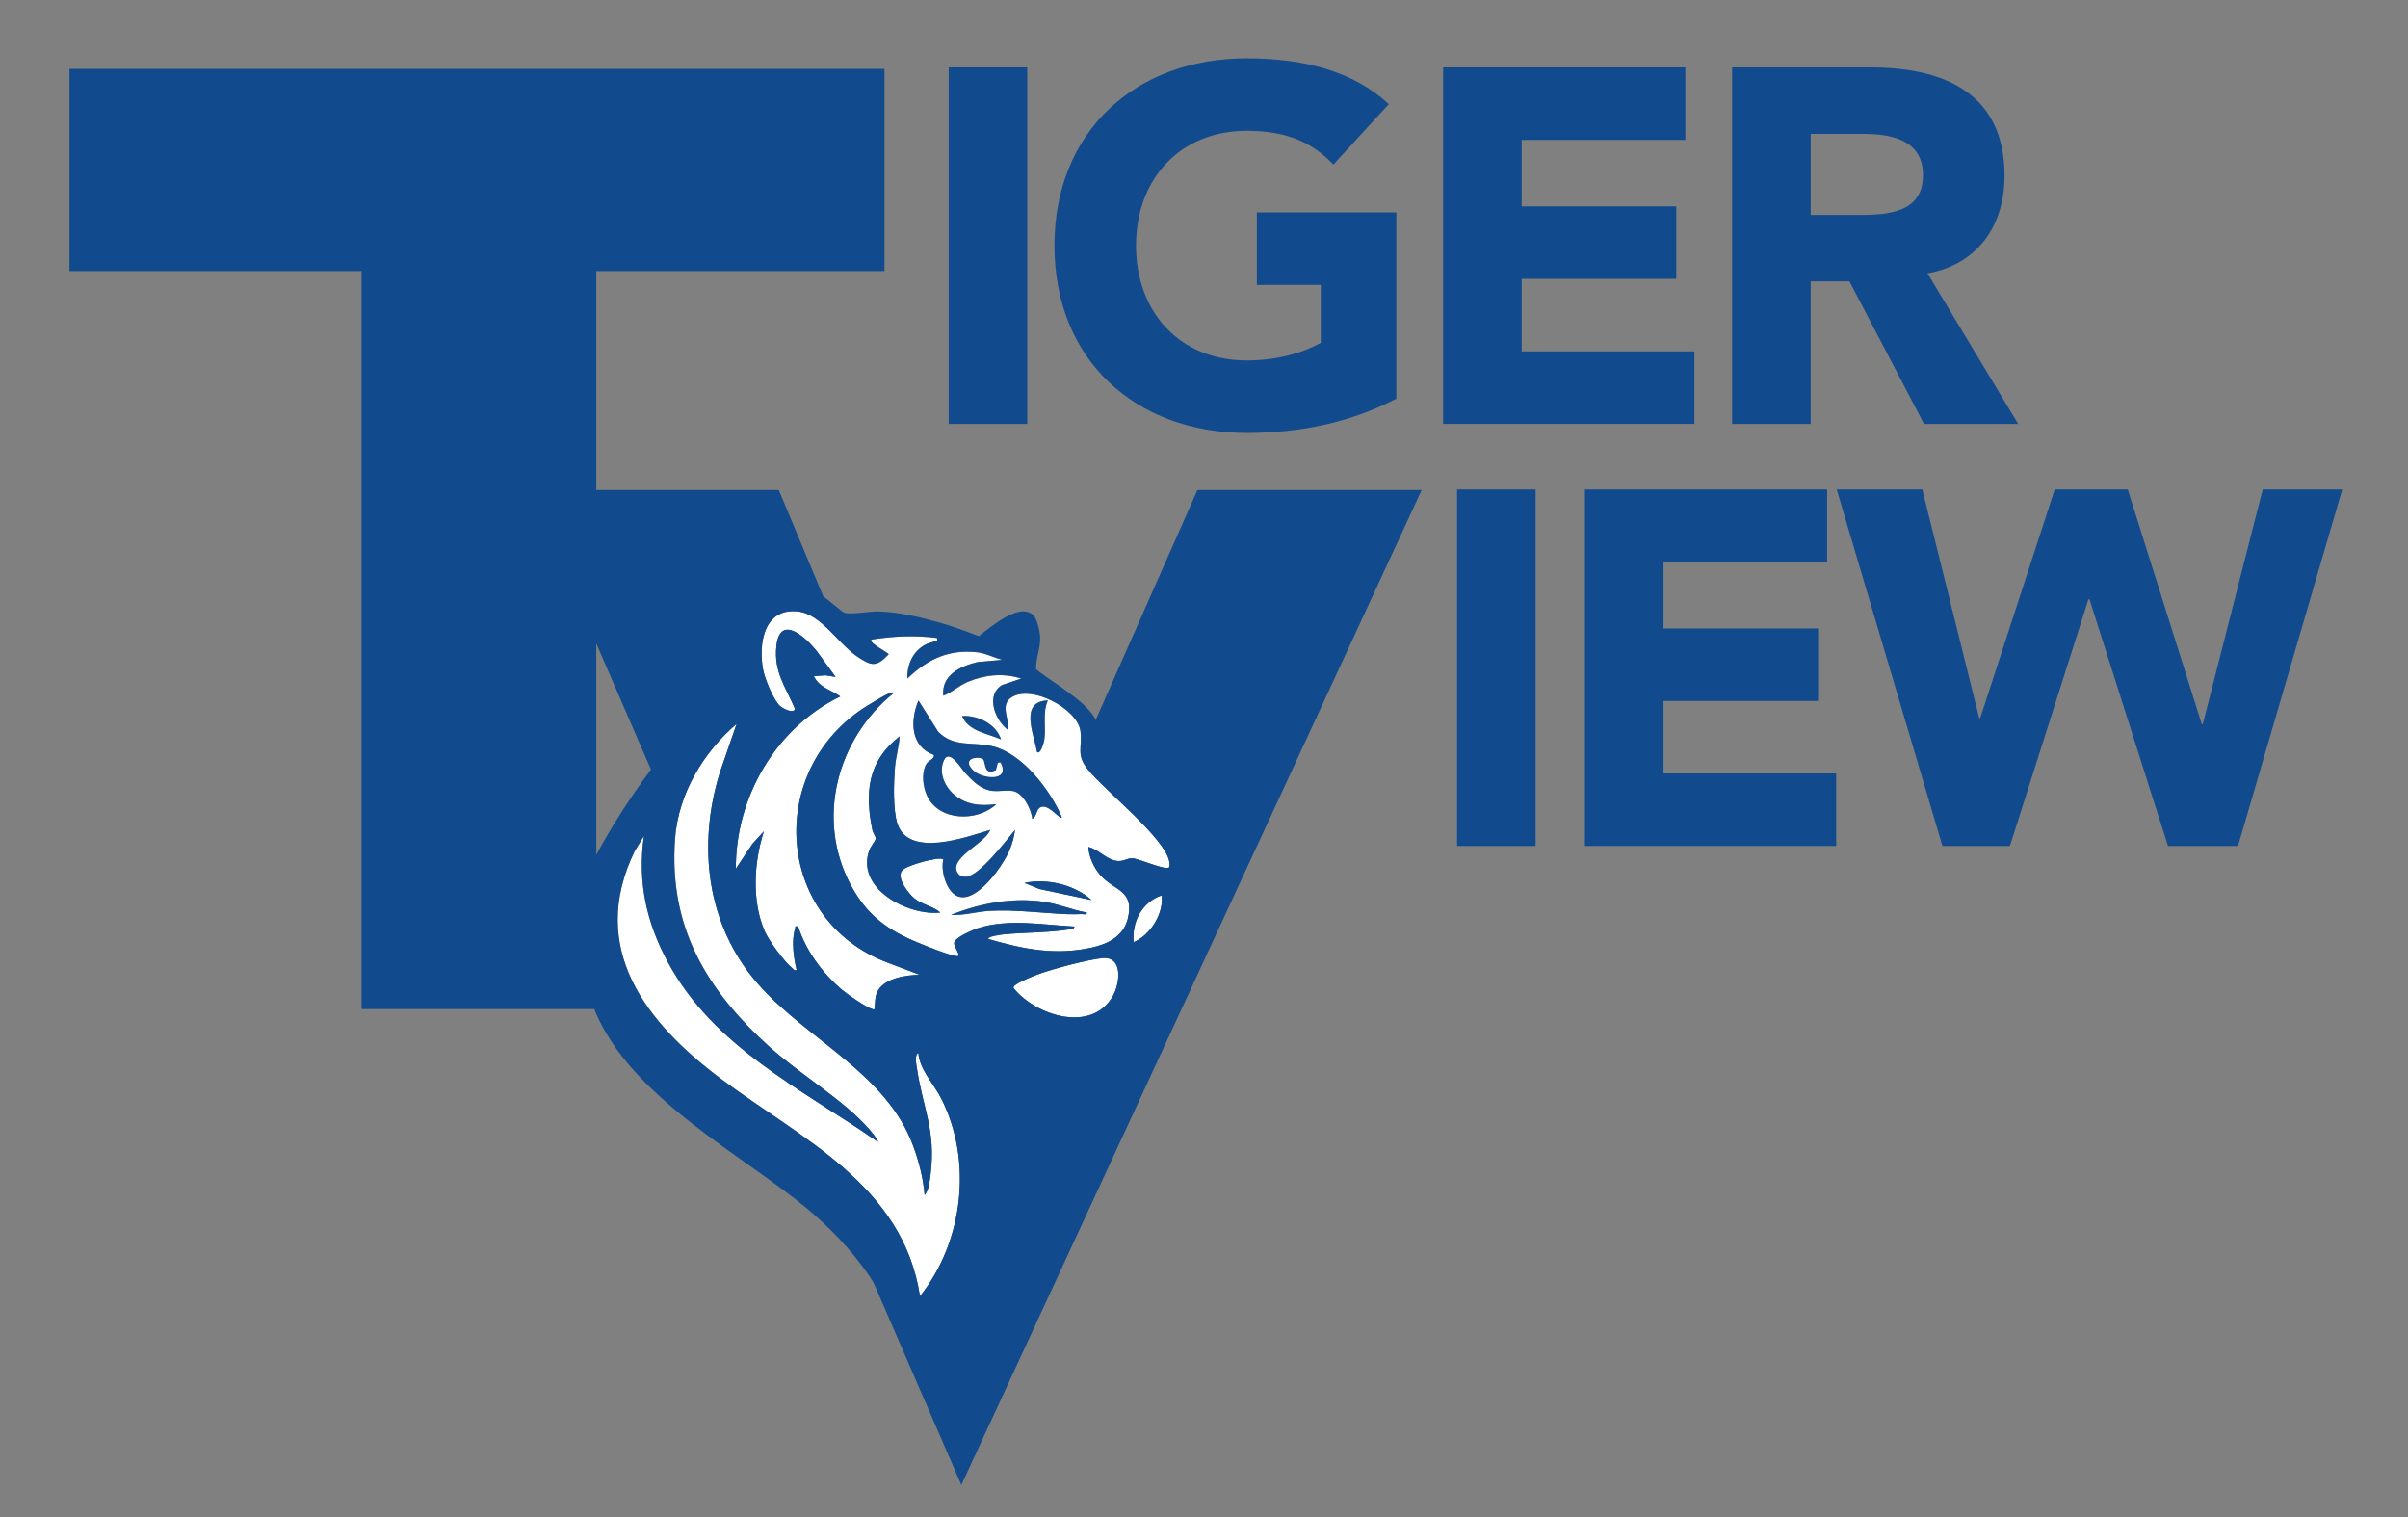
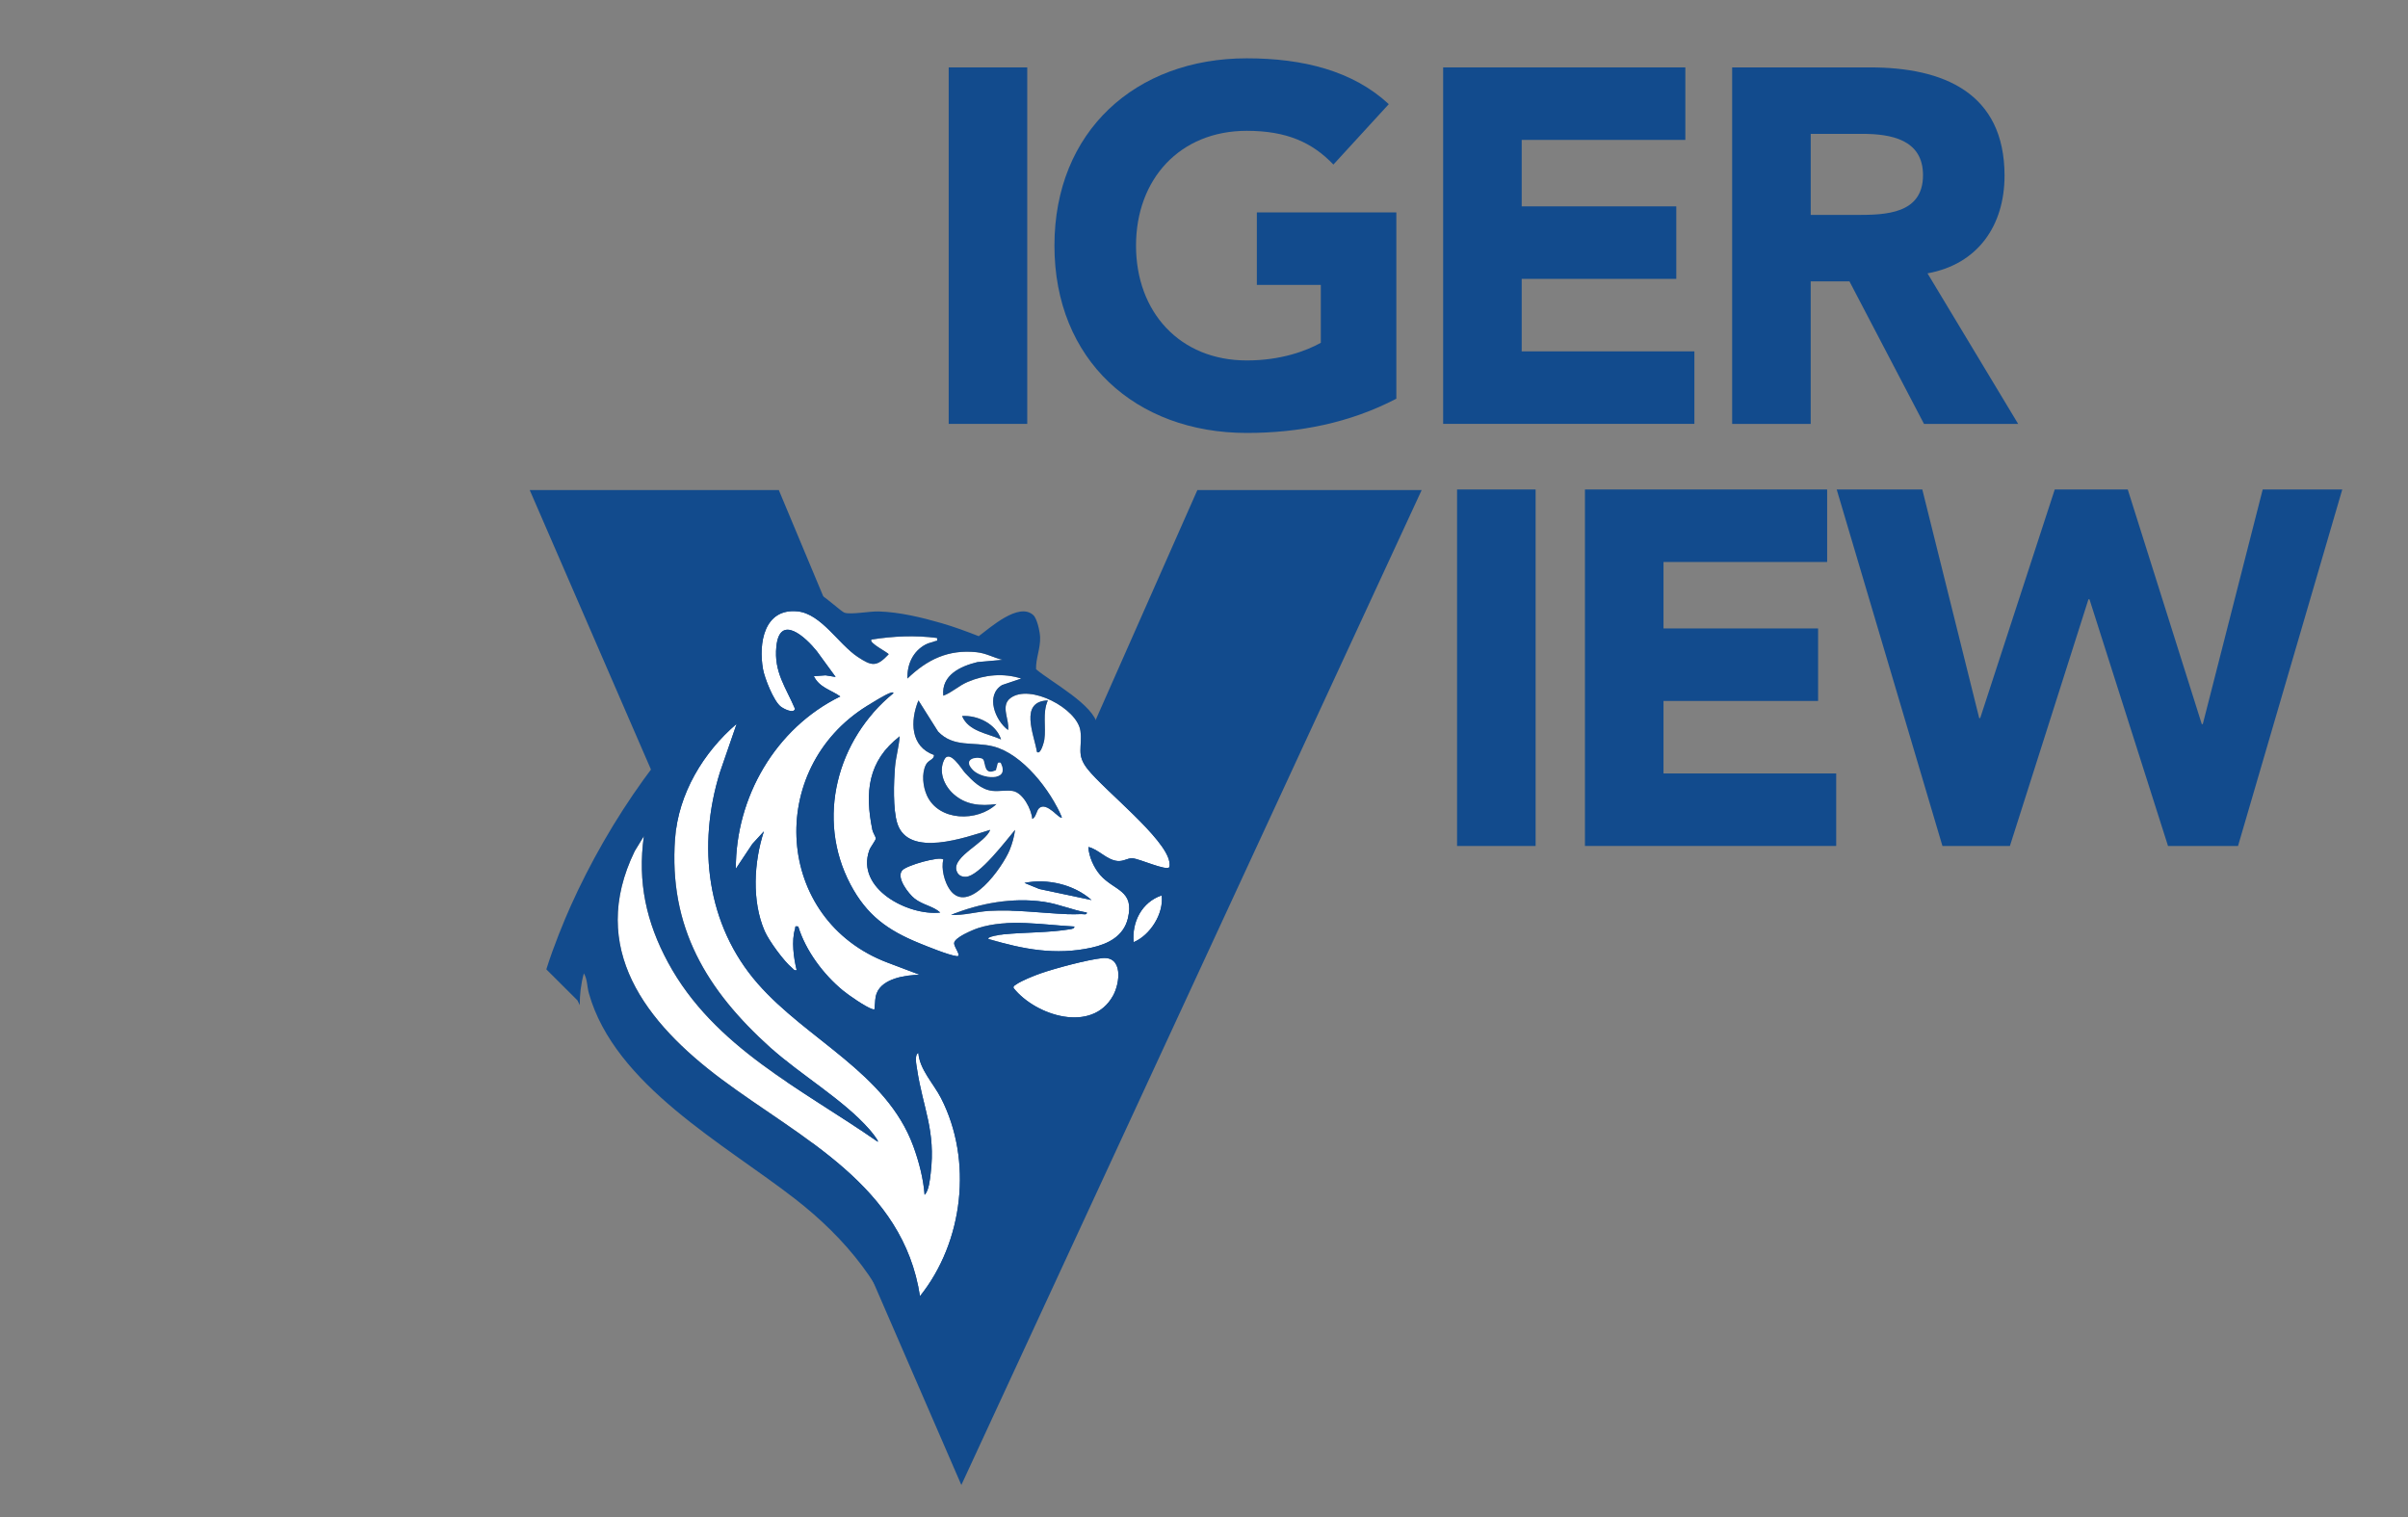
<svg xmlns="http://www.w3.org/2000/svg" id="Layer_1" viewBox="0 0 1000 630">
  <rect x="0" y="0" width="1000" height="630" fill="#808080" stroke="none" />
  <defs>
    <style>.cls-1{fill:#fff;}.cls-2{fill:#124b8d;}</style>
  </defs>
  <path class="cls-2" d="M393.98,27.99h32.62v148.05h-32.62V27.99Z" />
  <path class="cls-2" d="M579.87,165.58c-19.24,10.04-40.36,14.22-62.1,14.22-46.21,0-79.88-30.32-79.88-77.79s33.67-77.79,79.88-77.79c23.42,0,44.12,5.23,58.97,19.03l-23,25.09c-8.78-9.2-19.45-14.01-35.97-14.01-27.81,0-46,20.07-46,47.68s18.19,47.68,46,47.68c14.22,0,24.67-3.97,30.74-7.32v-24.05h-26.56v-30.11h57.92v77.37Z" />
  <path class="cls-2" d="M599.31,27.99h100.58v30.11h-67.96v27.6h64.2v30.11h-64.2v30.11h71.72v30.11h-104.34V27.99Z" />
  <path class="cls-2" d="M719.33,27.99h57.29c30.32,0,55.83,10.46,55.83,44.96,0,20.7-11.08,36.8-31.99,40.57l37.64,62.52h-39.1l-30.95-59.18h-16.1v59.18h-32.62V27.99ZM751.96,89.26h19.24c11.92,0,27.39-.42,27.39-16.52,0-14.85-13.38-17.15-25.3-17.15h-21.33v33.67Z" />
  <path class="cls-2" d="M605.09,203.28h32.62v148.05h-32.62v-148.05Z" />
  <path class="cls-2" d="M658.2,203.28h100.58v30.11h-67.96v27.6h64.2v30.11h-64.2v30.11h71.72v30.11h-104.34v-148.05Z" />
  <path class="cls-2" d="M762.75,203.28h35.55l23.63,94.93h.42l30.95-94.93h30.32l30.74,97.44h.42l24.88-97.44h33.04l-43.29,148.05h-29.07l-32.62-102.46h-.42l-32.62,102.46h-28.02l-43.91-148.05Z" />
  <path class="cls-2" d="M399.23,616.71L219.98,203.51h103.44l84.48,202,89.35-202h93.15l-191.17,413.2Z" />
  <path class="cls-1" d="M361.96,265.62c9.01-1.42,18.12-1.84,27.2-.65.26,1.65-.12,1.01-.91,1.36-1.17.51-2.47.62-3.83,1.35-5.28,2.81-7.74,8.26-7.56,14.13,8.23-7.91,16.96-12.17,28.74-10.93,4,.42,7.01,2.27,10.76,3.17l-10.39.93c-7.05,1.69-15.09,5.39-14.21,13.96,3.71-1.39,6.35-4.12,10.13-5.73,7.04-3.01,14.89-3.77,22.25-1.38l-7.98,2.69c-7.05,4.3-2.78,14.8,2.49,18.67.69-4.21-3.31-10.03.98-13.26,8.07-6.08,27.8,4.31,29.07,13.64.92,6.79-1.93,9.61,2.96,15.82,7,8.87,32.39,28.72,33.98,38.6.11.7.19,1.44-.04,2.12-1.09,1.74-12.41-3.5-15.32-3.67-2.09-.12-3.61,1.37-6.23,1.12-4.45-.42-7.94-4.92-12.06-5.8.17,3.97,2.33,8.66,4.9,11.61,5.83,6.65,14.36,6.21,11.49,18.06-1.79,7.39-8.24,10.62-15.08,12.12-14.95,3.29-28.39.68-42.77-3.59-.99-.94,5.32-1.84,6.16-1.93,9.16-.92,18.57-.63,27.68-2.12.58-.09,1.95-.28,1.77-1.13-12.81-.65-27.4-3.36-39.85.62-2.23.71-9.82,3.92-10.04,6.2-.17,1.74,3.44,5.8,1,5.48-3.41-.45-11.82-3.89-15.4-5.34-13.2-5.37-21.87-11.58-28.67-24.44-14.45-27.33-5.54-60.37,17.82-79.36.1-.49-.62-.42-.96-.31-2.4.75-7.61,4.07-10,5.55-42.12,26.14-38.52,88.81,8.58,106.6l13.39,5.06c-5.83.04-15.57,1.47-17.93,7.65-.8,2.1-.56,3.66-.86,5.63-.11.71.32,1.34-.94.96-2.66-.79-9.94-5.82-12.3-7.78-8.11-6.72-15.39-16.48-18.49-26.54-1.69-.19-1.02.03-1.31.95-1.56,5.06-.58,12.1.66,17.19-1.1.28-1.3-.43-1.95-.96-3.29-2.65-9.6-11.29-11.32-15.24-5.43-12.49-4.5-28.69-.34-41.44l-4.8,5.23-6.85,10.31c-.1-29.73,16.54-58.44,43.38-71.57-3.9-2.75-8.73-3.71-10.99-8.43l4.87-.34,4.18.67-7.79-10.67c-4.61-5.8-15.42-15.78-16.82-1.95-1.07,10.61,3.89,16.79,7.74,25.86-.49,2.22-4.87-.06-6.03-1.02-2.9-2.4-6.58-11.68-7.25-15.42-1.94-10.76.43-25.41,14.32-24.03,9.89.98,17.11,13.74,25.08,18.96,5.73,3.75,7.68,4.26,12.77-1.12-.02-.67-8.62-4.85-7.11-6.15ZM440.98,339.45c-4.66-11.19-16.31-26.37-28.5-29.46-8.29-2.1-16.46.64-22.94-6.21l-8.13-12.9c-3.47,8.5-3.42,19.14,6.47,22.67.01,2.01-2.33,1.97-3.38,4.06-1.85,3.68-1.22,9.14.45,12.78,4.93,10.76,20.95,10.98,28.83,3.55-6.6.89-12.71.38-17.82-4.19-3.84-3.43-6.33-9.24-3.85-14.24,2.28-4.6,7.33,4.04,8.7,5.5,3.12,3.3,6.56,6.92,11.35,7.43,2.67.29,5.79-.38,8.38.04,4.26.68,7.79,7.57,8.14,11.62,1.63-.72,1.69-3.49,2.91-4.53,3.23-2.73,8.42,4.89,9.38,3.88ZM435.15,290.88c-12.01.44-5.72,14.11-4.53,21.37,1.55,1.44,2.96-4.3,3.06-5.03.79-5.46-.87-11.07,1.46-16.34ZM415.71,307.07c-2.1-6.45-9.68-10.1-16.18-9.71,2.7,6.42,10.58,7.19,16.18,9.71ZM411.19,344.65c-10.32,3.15-33.86,11.71-38.53-2.6-1.89-5.79-1.53-17.4-.97-23.63.38-4.2,1.64-8.42,1.93-12.64-13.26,10.3-14.52,23.28-11.34,38.87.24,1.17,1.41,2.83,1.41,3.56,0,.84-2.14,3.41-2.67,4.87-5.75,15.92,16.06,27.36,29.45,25.89-3.02-2.7-7.26-3.1-10.69-5.82-2.44-1.94-7.77-8.71-5.08-11.72,1.85-2.08,15.44-5.93,17.06-4.47-.99,3.7.47,9.37,2.7,12.52,7.73,10.91,21.96-9.5,24.81-16.42,1.07-2.6,1.91-5.61,2.27-8.41-3.71,4.38-14.88,19.25-20.41,19.48-1.92.08-3.36-.72-3.92-2.62-1.74-5.85,12.13-11.56,13.98-16.85ZM453.29,373.78c-7.25-6.45-18.36-9.03-27.85-7.11l6.2,2.53,21.65,4.58ZM451.34,378.97c-6.08-1.03-11.75-3.58-17.89-4.46-13.02-1.87-26.4.54-38.47,5.43,5.28.32,10.6-1.35,15.85-1.65,10.9-.62,21.58.89,32.39,1.35,1.89.08,3.97.05,5.86-.03.79-.03,2.41.49,2.26-.64Z" />
  <path class="cls-1" d="M383.99,496.2c1.79-1.75,2.19-6.28,2.5-8.83,2.18-18.01-3.21-27.14-5.65-43.4-.25-1.65-1.18-5.95.55-6.71.52,6.93,6.28,12.67,9.41,18.77,13.25,25.83,9.33,59.75-8.75,82.27-6.99-46.01-49.36-65.42-82.47-90.15-31.23-23.32-55.67-54.28-35.99-94.69l3.8-6.23c-2.68,19.05,1.01,35.79,10.03,52.47,19.1,35.34,55.54,52.5,87.12,74.47.45-.47-2.99-4.56-3.55-5.19-10.77-12.3-28.61-22.68-41.15-33.99-26.32-23.74-42.22-49.86-39.49-86.79,1.37-18.58,11.73-35.77,25.58-47.61l-6.98,20.23c-9.4,30.33-5.56,63.32,15.7,87.63,20.58,23.52,53.42,37.07,64.62,67.51,2.33,6.34,4.21,13.5,4.7,20.24Z" />
  <path class="cls-1" d="M457.67,397.9c8.76-.93,7.5,10.26,4.56,15.59-8.69,15.76-32.07,8.4-41.3-3.15-.23-.86.49-1.08,1.04-1.48,2.12-1.55,7.61-3.73,10.25-4.65,6.02-2.1,19.34-5.65,25.46-6.3Z" />
  <path class="cls-1" d="M482.43,371.85c.94,7.53-4.76,16.56-11.65,19.42-.79-8.43,3.44-16.65,11.65-19.42Z" />
  <path class="cls-2" d="M411.19,344.65c-1.85,5.29-15.72,11-13.98,16.85.57,1.9,2.01,2.7,3.92,2.62,5.53-.23,16.7-15.1,20.41-19.48-.36,2.8-1.2,5.81-2.27,8.41-2.85,6.92-17.08,27.33-24.81,16.42-2.23-3.15-3.7-8.81-2.7-12.52-1.62-1.46-15.22,2.39-17.06,4.47-2.68,3.02,2.64,9.78,5.08,11.72,3.42,2.72,7.67,3.12,10.69,5.82-13.39,1.47-35.2-9.97-29.45-25.89.53-1.46,2.66-4.03,2.67-4.87,0-.73-1.17-2.38-1.41-3.56-3.18-15.59-1.92-28.58,11.34-38.87-.29,4.22-1.55,8.44-1.93,12.64-.56,6.22-.92,17.83.97,23.63,4.68,14.31,28.22,5.75,38.53,2.6Z" />
  <path class="cls-2" d="M440.98,339.45c-.96,1.01-6.15-6.61-9.38-3.88-1.22,1.03-1.28,3.81-2.91,4.53-.35-4.05-3.88-10.94-8.14-11.62-2.6-.41-5.72.25-8.38-.04-4.79-.51-8.23-4.13-11.35-7.43-1.38-1.45-6.42-10.09-8.7-5.5-2.48,5,.01,10.81,3.85,14.24,5.12,4.58,11.22,5.08,17.82,4.19-7.88,7.44-23.9,7.21-28.83-3.55-1.67-3.65-2.31-9.11-.45-12.78,1.05-2.09,3.39-2.05,3.38-4.06-9.89-3.53-9.94-14.17-6.47-22.67l8.13,12.9c6.48,6.84,14.65,4.11,22.94,6.21,12.19,3.09,23.84,18.27,28.5,29.46ZM413.62,319.87c-5.1,2.46-4.3-2.92-5.32-4.41-.99-1.46-9.31-.96-4.27,4.27,3.67,3.81,14.88,4.8,11.85-2.14-.4-.91-.15-.98-1.45-.8l-.81,3.09Z" />
  <path class="cls-2" d="M451.34,378.97c.15,1.13-1.47.61-2.26.64-1.89.08-3.97.11-5.86.03-10.81-.46-21.48-1.97-32.39-1.35-5.25.3-10.57,1.96-15.85,1.65,12.07-4.89,25.45-7.29,38.47-5.43,6.14.88,11.81,3.43,17.89,4.46Z" />
  <path class="cls-2" d="M435.15,290.88c-2.33,5.27-.67,10.89-1.46,16.34-.1.73-1.52,6.46-3.06,5.03-1.19-7.26-7.49-20.92,4.53-21.37Z" />
  <path class="cls-2" d="M453.29,373.78l-21.65-4.58-6.2-2.53c9.48-1.92,20.6.66,27.85,7.11Z" />
  <path class="cls-2" d="M415.71,307.07c-5.6-2.53-13.48-3.29-16.18-9.71,6.51-.39,14.09,3.27,16.18,9.71Z" />
  <path class="cls-2" d="M473.38,330.7c-5.49-5.77-11.29-11.58-17.36-16.63-.63-4.25.42-8.75-.3-12.99-1.41-8.37-19.13-17.79-25.46-23.15-.17-4.4,1.85-8.6,1.68-13.29-.08-2.25-1.2-7.68-2.82-9.18-5.99-5.53-17.86,5.17-22.67,8.74-5.05-1.98-10.14-3.86-15.35-5.38-8.26-2.4-17.58-4.64-26.2-4.89-3.81-.11-11.33,1.39-14.15.54-1.2-.36-7.52-6.15-9.97-7.51-22.69-12.68-36.46,12.31-32.86,32.25-29.96,25.23-54.81,61.2-70.87,96.93-2.74,6.1-7.16,16.81-10.17,26.42l12.92,12.88.96,1.98c-.02-4.41.5-8.83,1.7-13.2,1.48,2.38,1.32,5.54,2.09,8.28,10.73,38.12,56.29,62.58,85.61,85.38,20.97,16.3,38.26,37.01,45.41,63.08,1.65,1.22,16.29-11.96,18.11-13.94,20.63-22.44,24.28-50.49,13.29-78.67-4.87-12.47-22.1-38.87-10.29-51.11,7.93-8.22,15.64,1.42,22.59,5.78,11.92,7.48,24.31,13.67,38.1,6.34,6.57-3.5,12.4-10.81,14.39-18,.88-3.2.47-7.91,1.45-10.21.79-1.87,4.49-4.48,5.97-6.34,3.97-5.02,7.45-10.78,8.8-17.11,1.31-6.16.85-7.29,3.45-13.39,5.28-12.41-10.09-25.27-18.04-33.62ZM382.05,538.3c-6.99-46.01-49.36-65.42-82.47-90.15-31.23-23.32-55.67-54.28-35.99-94.69l3.8-6.23c-2.68,19.05,1.01,35.79,10.03,52.47,19.1,35.34,55.54,52.5,87.12,74.47.45-.47-2.99-4.56-3.55-5.19-10.77-12.3-28.61-22.68-41.15-33.99-26.32-23.74-42.22-49.86-39.49-86.79,1.37-18.58,11.73-35.77,25.58-47.61l-6.98,20.23c-9.4,30.33-5.56,63.32,15.7,87.63,20.58,23.52,53.42,37.07,64.62,67.51,2.33,6.34,4.21,13.5,4.7,20.24,1.79-1.75,2.19-6.28,2.5-8.83,2.18-18.01-3.21-27.14-5.65-43.4-.25-1.65-1.18-5.95.55-6.71.52,6.93,6.28,12.67,9.41,18.77,13.25,25.83,9.33,59.75-8.75,82.27ZM462.23,413.49c-8.69,15.76-32.07,8.4-41.3-3.15-.23-.86.49-1.08,1.04-1.48,2.12-1.55,7.61-3.73,10.25-4.65,6.02-2.1,19.34-5.65,25.46-6.3,8.76-.93,7.5,10.26,4.56,15.59ZM470.78,391.27c-.79-8.43,3.44-16.65,11.65-19.42.94,7.53-4.76,16.56-11.65,19.42ZM485.6,360.11c-1.09,1.74-12.41-3.5-15.32-3.67-2.09-.12-3.61,1.37-6.23,1.12-4.45-.42-7.94-4.92-12.06-5.8.17,3.97,2.33,8.66,4.9,11.61,5.83,6.65,14.36,6.21,11.49,18.06-1.79,7.39-8.24,10.62-15.08,12.12-14.95,3.29-28.39.68-42.77-3.59-.99-.94,5.32-1.84,6.16-1.93,9.16-.92,18.57-.63,27.68-2.12.58-.09,1.95-.28,1.77-1.13-12.81-.65-27.4-3.36-39.85.62-2.23.71-9.82,3.92-10.04,6.2-.17,1.74,3.44,5.8,1,5.48-3.41-.45-11.82-3.89-15.4-5.34-13.2-5.37-21.87-11.58-28.67-24.44-14.45-27.33-5.54-60.37,17.82-79.36.1-.49-.62-.42-.96-.31-2.4.75-7.61,4.07-10,5.55-42.12,26.14-38.52,88.81,8.58,106.6l13.39,5.06c-5.83.04-15.57,1.47-17.93,7.65-.8,2.1-.56,3.66-.86,5.63-.11.71.32,1.34-.94.96-2.66-.79-9.94-5.82-12.3-7.78-8.11-6.72-15.39-16.48-18.49-26.54-1.69-.19-1.02.03-1.31.95-1.56,5.06-.58,12.1.66,17.19-1.1.28-1.3-.43-1.95-.96-3.29-2.65-9.6-11.29-11.32-15.24-5.43-12.49-4.5-28.69-.34-41.44l-4.8,5.23-6.85,10.31c-.1-29.73,16.54-58.44,43.38-71.57-3.9-2.75-8.73-3.71-10.99-8.43l4.87-.34,4.18.67-7.79-10.67c-4.61-5.8-15.42-15.78-16.82-1.95-1.07,10.61,3.89,16.79,7.74,25.86-.49,2.22-4.87-.06-6.03-1.02-2.9-2.4-6.58-11.68-7.25-15.42-1.94-10.76.43-25.41,14.32-24.03,9.89.98,17.11,13.74,25.08,18.96,5.73,3.75,7.68,4.26,12.77-1.12-.02-.67-8.62-4.85-7.11-6.15,9.01-1.42,18.12-1.84,27.2-.65.26,1.65-.12,1.01-.91,1.36-1.17.51-2.47.62-3.83,1.35-5.28,2.81-7.74,8.26-7.56,14.13,8.23-7.91,16.96-12.17,28.74-10.93,4,.42,7.01,2.27,10.76,3.17l-10.39.93c-7.05,1.69-15.09,5.39-14.21,13.96,3.71-1.39,6.35-4.12,10.13-5.73,7.04-3.01,14.89-3.77,22.25-1.38l-7.98,2.69c-7.05,4.3-2.78,14.8,2.49,18.67.69-4.21-3.31-10.03.98-13.26,8.07-6.08,27.8,4.31,29.07,13.64.92,6.79-1.93,9.61,2.96,15.82,7,8.87,32.39,28.72,33.98,38.6.11.7.19,1.44-.04,2.12Z" />
  <path class="cls-1" d="M413.62,319.87l.81-3.09c1.31-.18,1.06-.11,1.45.8,3.03,6.94-8.17,5.95-11.85,2.14-5.04-5.23,3.27-5.73,4.27-4.27,1.02,1.49.22,6.87,5.32,4.41Z" />
-   <path class="cls-2" d="M150.16,419.08V112.56H28.85V28.62h338.46v83.94h-119.68v306.51h-97.48Z" />
</svg>